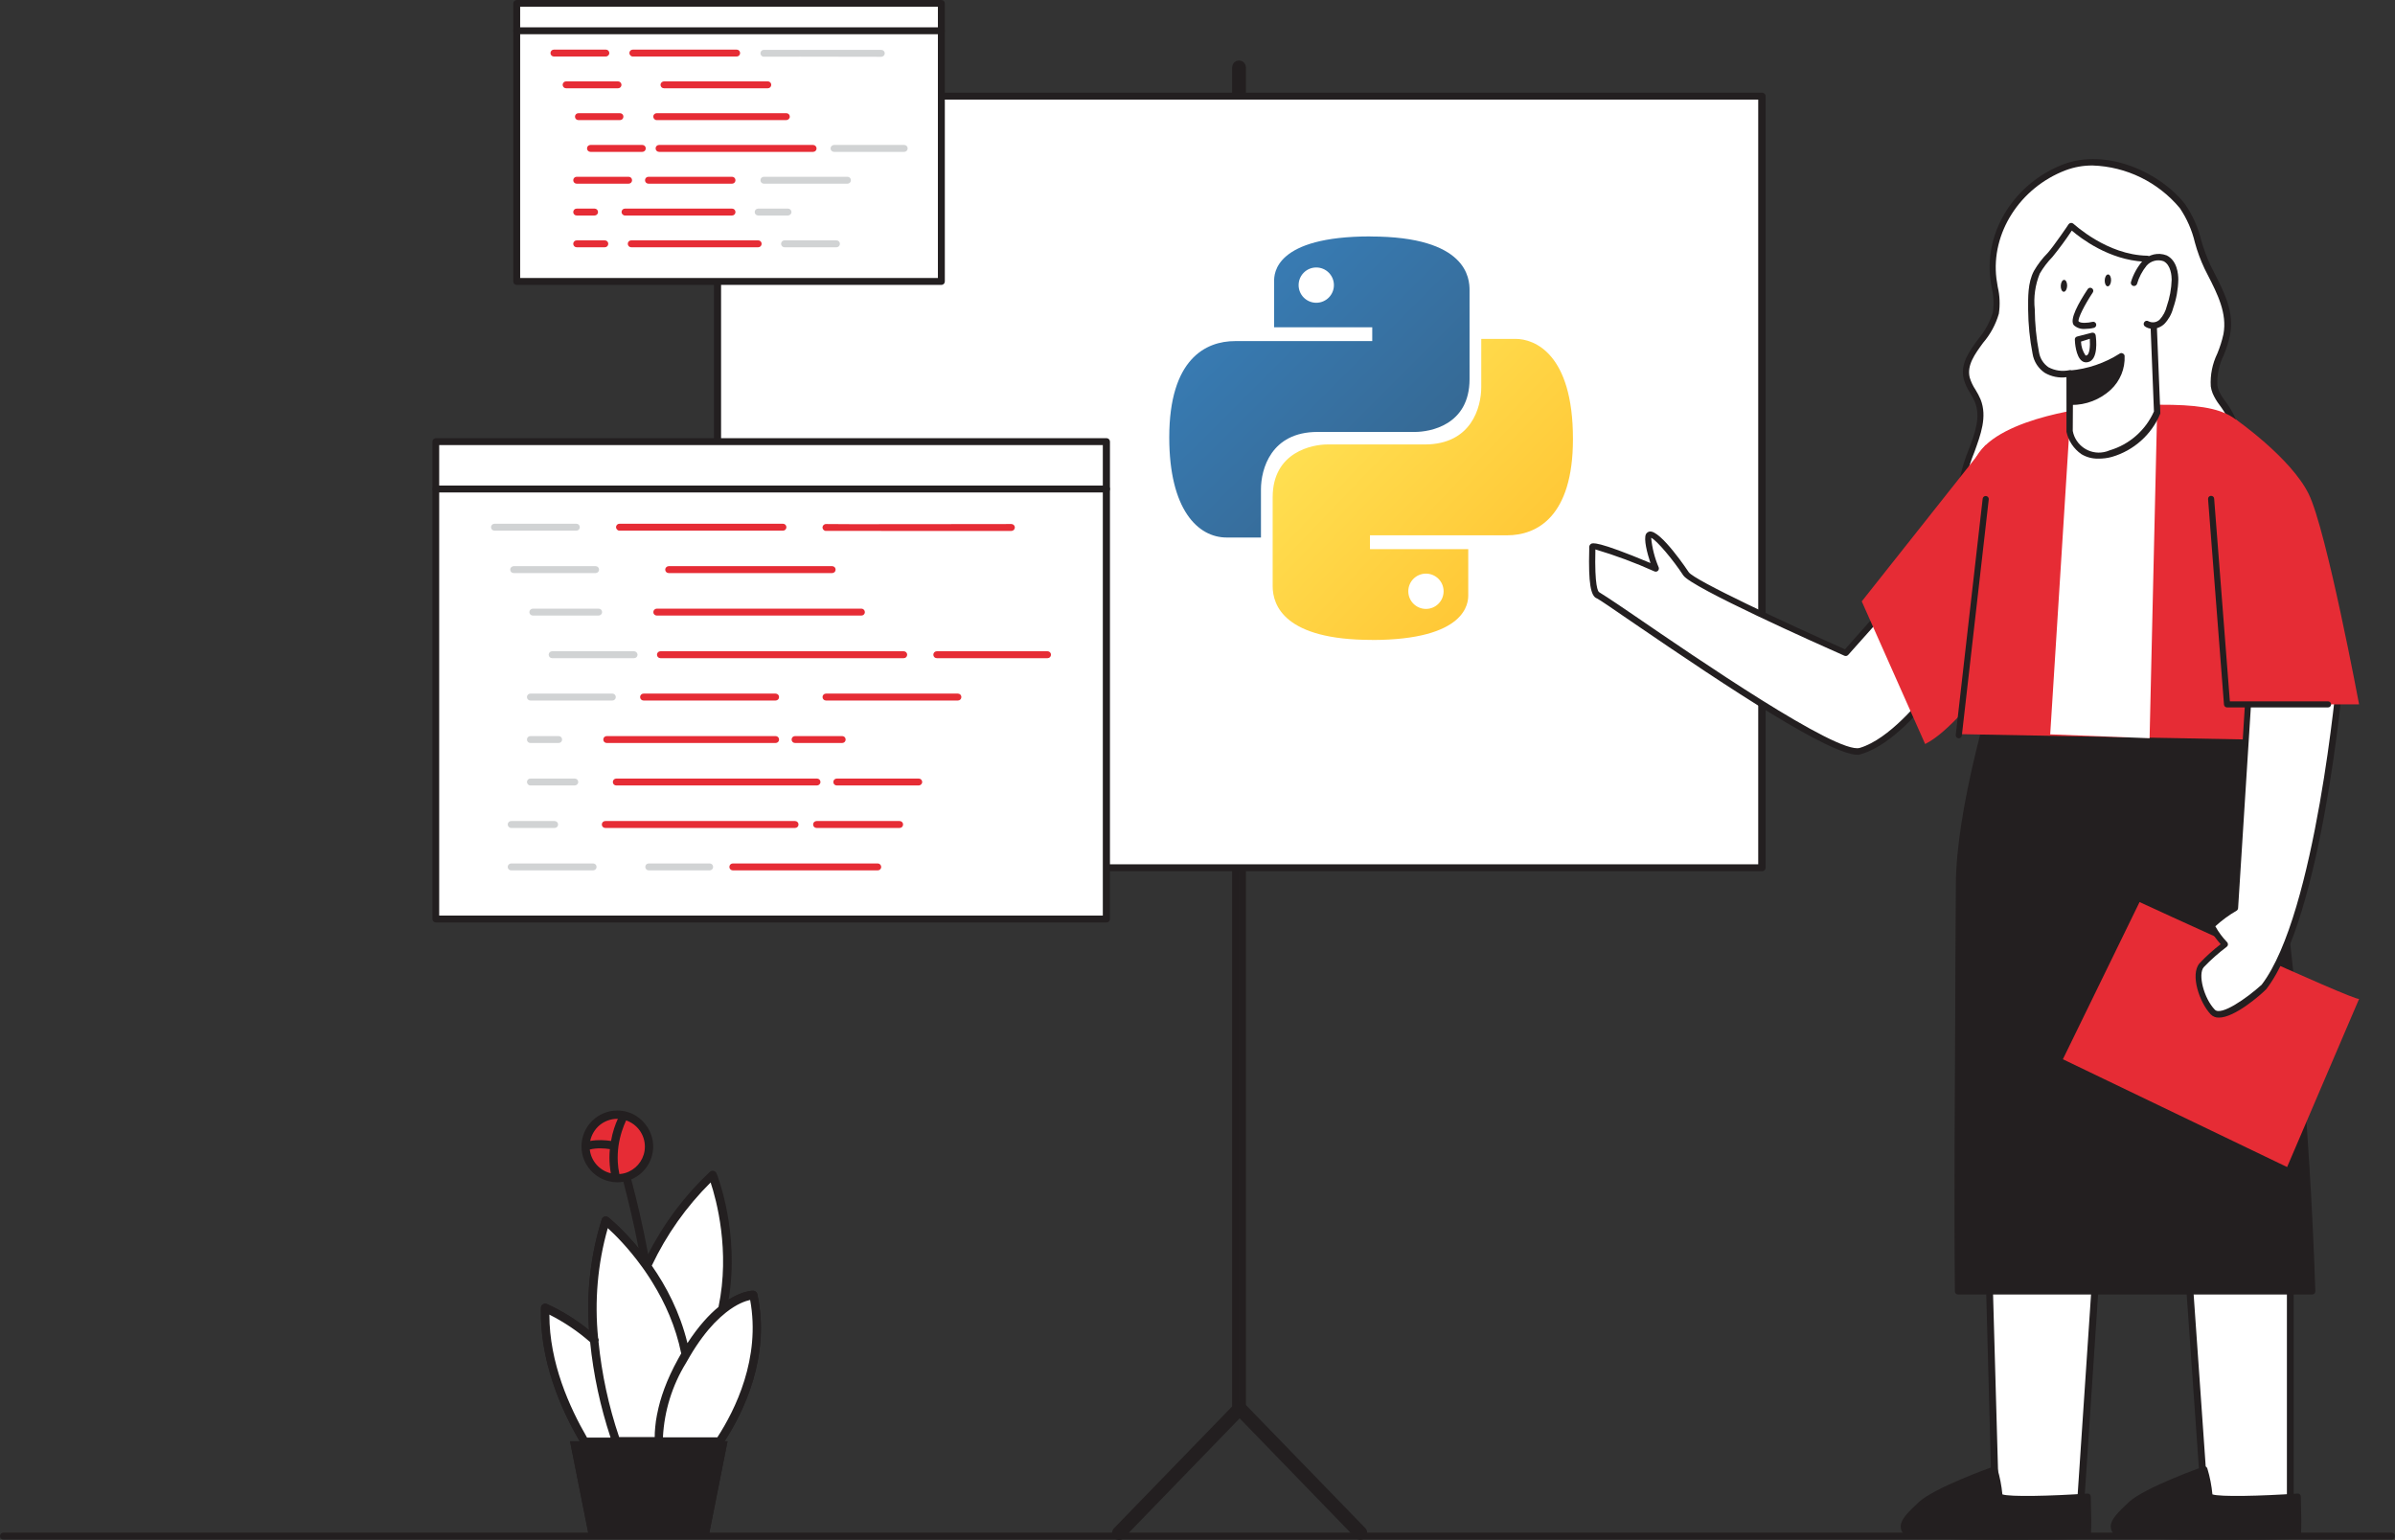
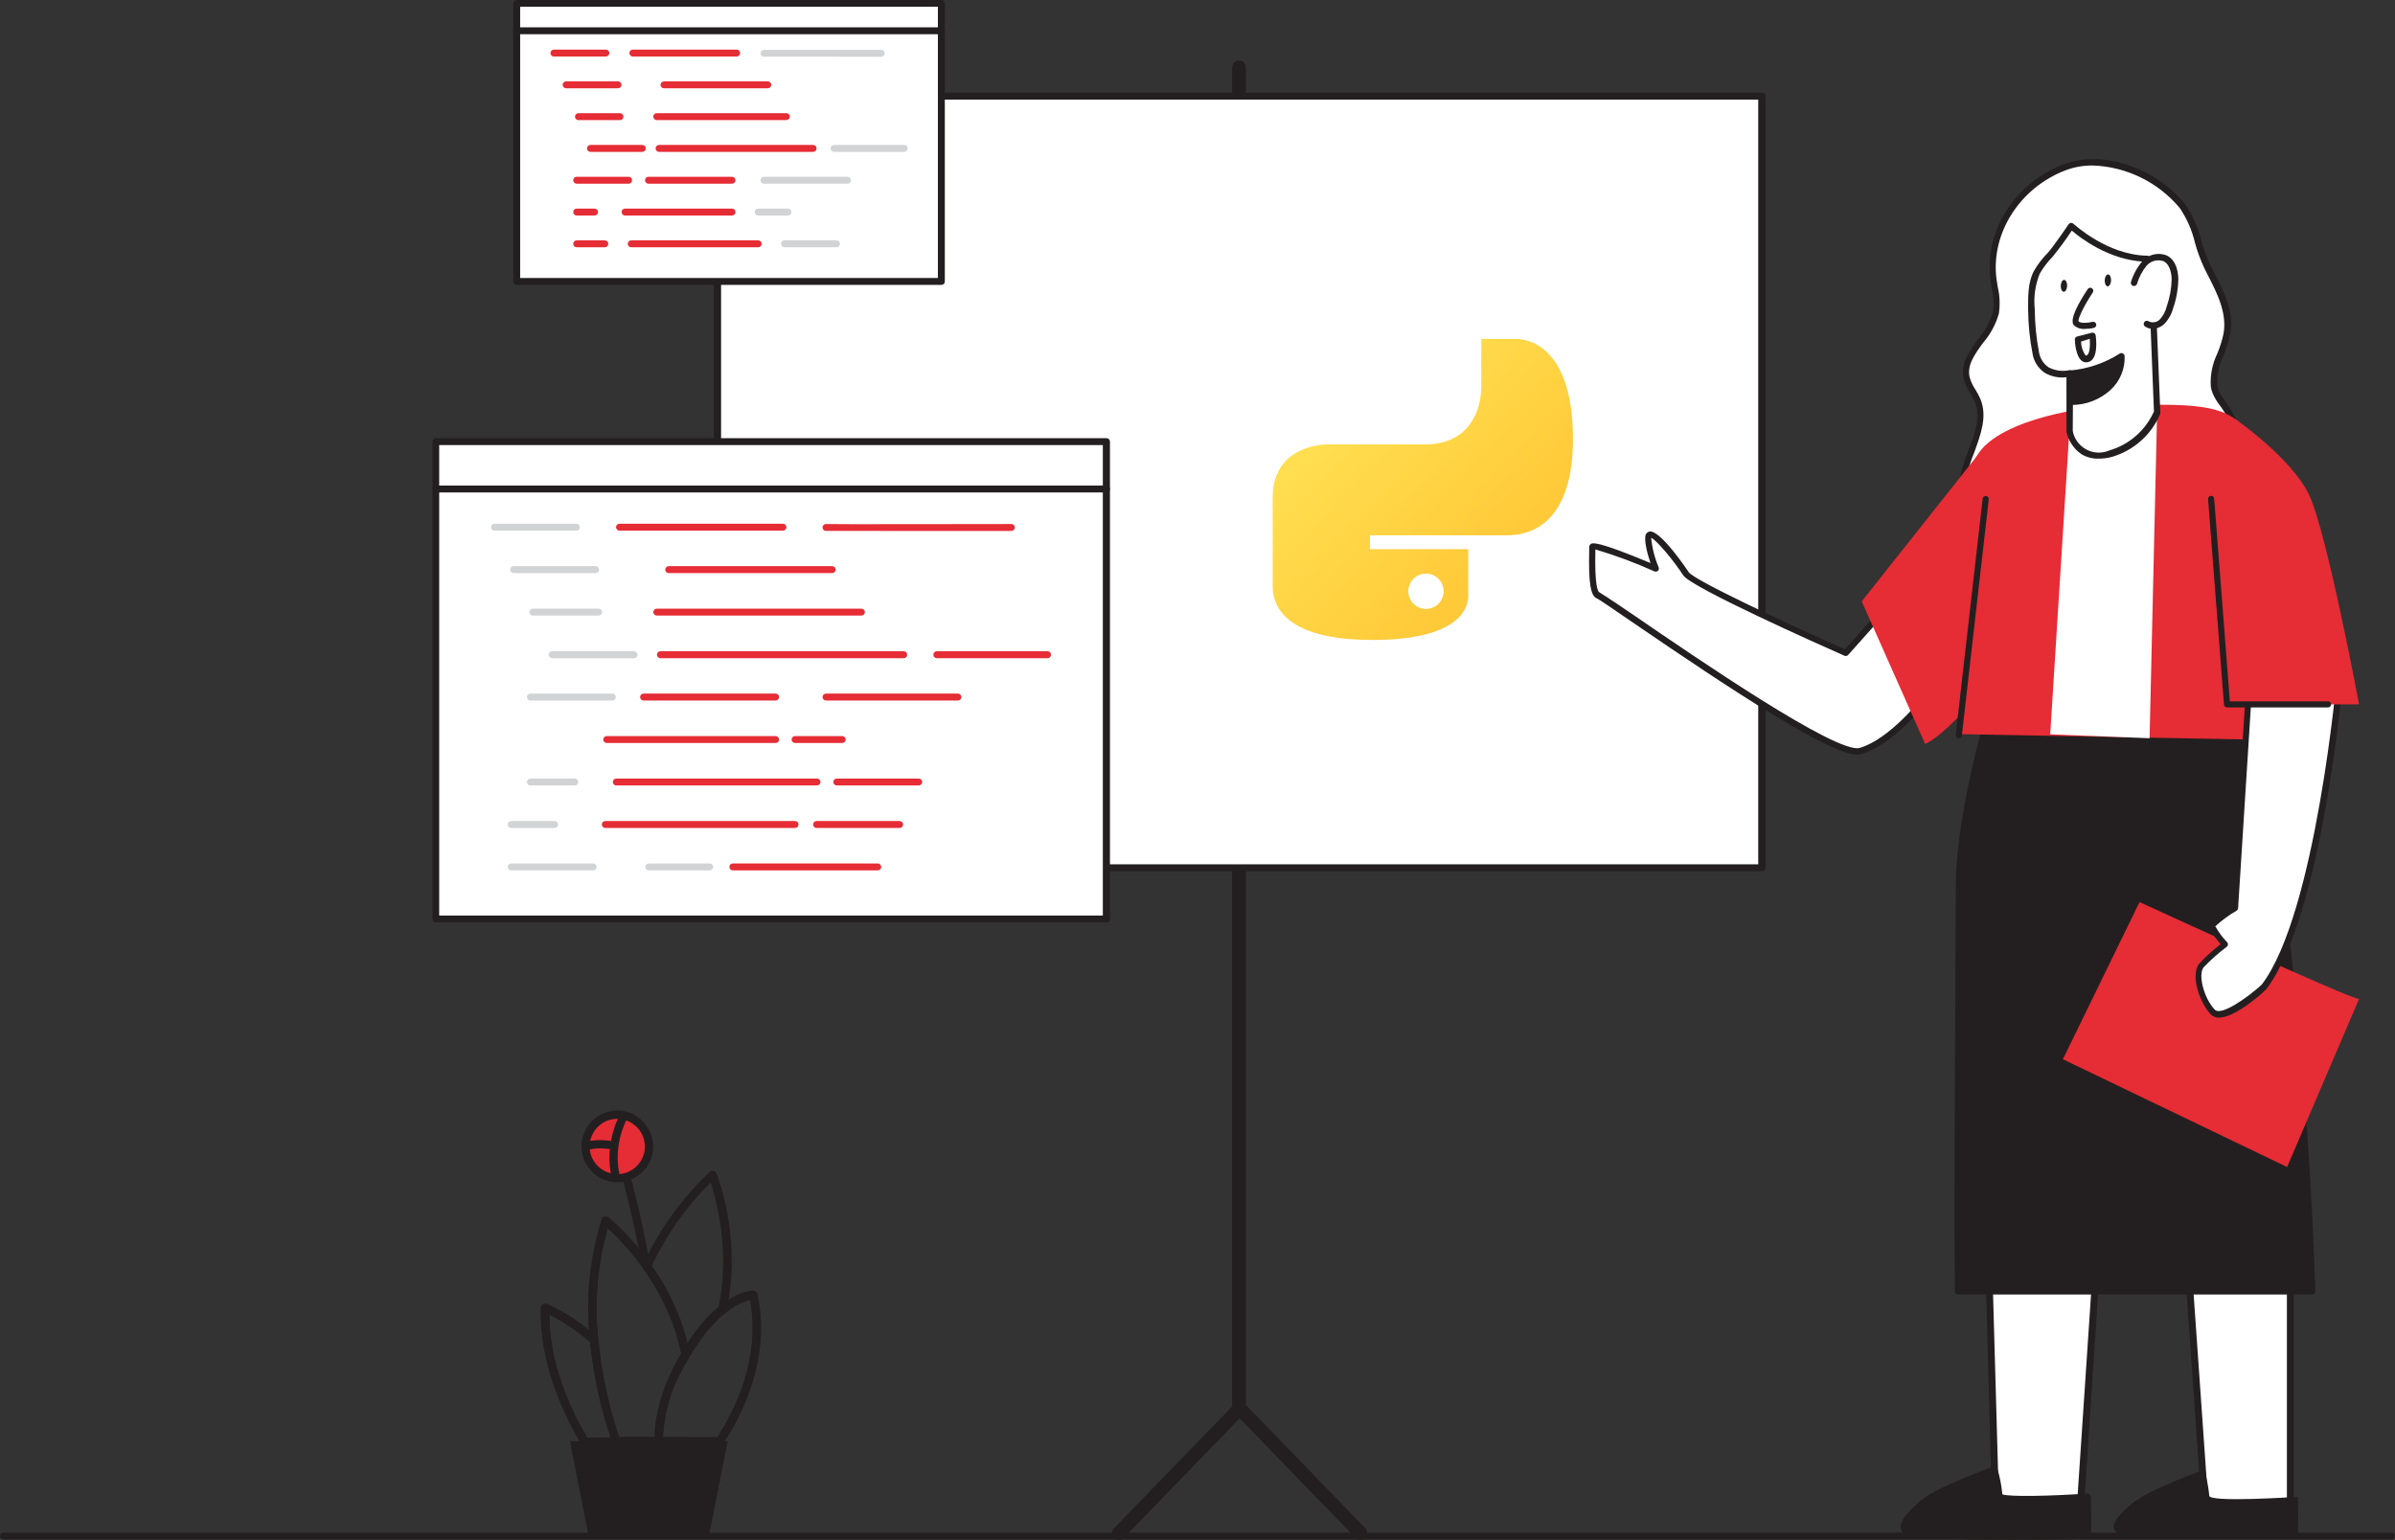
<svg xmlns="http://www.w3.org/2000/svg" id="Calque_1" data-name="Calque 1" viewBox="0 0 346.06 222.58">
  <rect x="0" y="0" width="346.06" height="222.58" fill="#333333" stroke="none" />
  <defs>
    <style>
      .cls-1 {
        fill: url(#Dégradé_sans_nom_4);
      }

      .cls-2 {
        fill: url(#Dégradé_sans_nom_3);
      }

      .cls-3 {
        fill: #d1d3d4;
      }

      .cls-4 {
        fill: #231f20;
      }

      .cls-5 {
        fill: #fff;
      }

      .cls-6 {
        fill: none;
        stroke: #231f20;
        stroke-linecap: round;
        stroke-linejoin: round;
      }

      .cls-7 {
        fill: #e62c35;
      }
    </style>
    <linearGradient id="Dégradé_sans_nom_4" data-name="Dégradé sans nom 4" x1="227.71" y1="132.95" x2="256.71" y2="162.04" gradientTransform="translate(-53.3 -93.57)" gradientUnits="userSpaceOnUse">
      <stop offset="0" stop-color="#387eb8" />
      <stop offset="1" stop-color="#366994" />
    </linearGradient>
    <linearGradient id="Dégradé_sans_nom_3" data-name="Dégradé sans nom 3" x1="245.33" y1="151.53" x2="276.42" y2="181.31" gradientTransform="translate(-53.3 -93.57)" gradientUnits="userSpaceOnUse">
      <stop offset="0" stop-color="#ffe052" />
      <stop offset="1" stop-color="#ffc331" />
    </linearGradient>
  </defs>
  <g>
    <g>
      <path class="cls-3" d="M179.03,204.02c-.27,0-.49-.23-.5-.5V9.74c0-.28.22-.5.5-.5s.5.22.5.5v193.78c0,.28-.22.5-.5.5Z" />
      <path class="cls-3" d="M161.67,222.08c-.13,0-.26-.05-.35-.15-.19-.19-.2-.5,0-.69,0,0,0,0,0,0l17.45-18c.2-.19.52-.19.72,0l17.45,18c.18.21.15.53-.07.7-.19.16-.47.15-.65-.01l-17.1-17.65-17.09,17.65c-.09.1-.22.16-.36.16Z" />
      <path class="cls-6" d="M179.03,204.02c-.27,0-.49-.23-.5-.5V9.74c0-.28.22-.5.5-.5s.5.22.5.5v193.78c0,.28-.22.5-.5.5Z" />
      <path class="cls-6" d="M161.67,222.08c-.13,0-.26-.05-.35-.15-.19-.19-.2-.5,0-.69,0,0,0,0,0,0l17.45-18c.2-.19.52-.19.72,0l17.45,18c.18.21.15.53-.07.7-.19.16-.47.15-.65-.01l-17.1-17.65-17.09,17.65c-.09.1-.22.16-.36.16Z" />
      <rect class="cls-5" x="103.67" y="13.89" width="150.9" height="111.53" />
      <path class="cls-4" d="M254.57,125.92H103.67c-.28,0-.51-.23-.51-.51V13.92c0-.28.22-.51.5-.52,0,0,0,0,.01,0h150.9c.28-.02.53.19.55.47,0,.02,0,.03,0,.05v111.5c0,.28-.24.51-.52.5-.01,0-.02,0-.03,0ZM104.19,124.92h149.86V14.4H104.19v110.52Z" />
    </g>
    <path class="cls-3" d="M153.96,88.04h-35.84c-.28,0-.5-.22-.5-.5s.22-.5.5-.5h35.85c.28,0,.5.22.5.5,0,.28-.22.5-.5.5,0,0,0,0-.01,0Z" />
    <path class="cls-3" d="M153.96,96.29h-35.84c-.28,0-.5-.22-.5-.5s.22-.5.5-.5h35.85c.28,0,.5.22.5.5,0,.28-.22.5-.5.5,0,0,0,0-.01,0Z" />
    <path class="cls-3" d="M153.96,104.53h-35.84c-.28,0-.5-.22-.5-.5s.22-.5.5-.5h35.85c.28,0,.5.22.5.5s-.22.5-.5.5h-.01Z" />
    <path class="cls-3" d="M145.31,112.78h-27.19c-.28,0-.5-.22-.5-.5s.22-.5.5-.5h27.2c.28,0,.5.22.5.5,0,.28-.22.5-.5.5,0,0,0,0-.01,0Z" />
  </g>
  <path class="cls-4" d="M345.56,222.52H.5c-.28,0-.5-.22-.5-.5s.22-.5.5-.5h345.06c.28,0,.5.22.5.5s-.22.5-.5.5Z" />
  <g>
    <rect class="cls-5" x="62.96" y="63.86" width="96.9" height="68.97" />
    <path class="cls-4" d="M159.85,133.33H62.99c-.28,0-.5-.22-.5-.5V63.83c0-.28.22-.5.5-.5h96.89c.28,0,.5.22.5.5v69c0,.28-.22.5-.5.5-.01,0-.02,0-.03,0ZM63.46,132.33h95.89v-68H63.46v68Z" />
    <path class="cls-4" d="M159.85,71.18H62.99c-.28,0-.5-.22-.5-.5s.22-.5.5-.5h96.89c.28,0,.5.22.5.5,0,.28-.22.5-.5.5-.01,0-.02,0-.03,0Z" />
    <path class="cls-3" d="M83.28,76.7h-11.83c-.28,0-.5-.22-.5-.5s.22-.5.5-.5h11.83c.28,0,.5.22.5.5s-.22.5-.5.5Z" />
    <path class="cls-7" d="M113.13,76.7h-23.62c-.27,0-.49-.23-.5-.5,0-.28.22-.5.5-.5h23.62c.28,0,.5.22.5.5s-.22.5-.5.5Z" />
    <path class="cls-7" d="M120.24,82.83h-23.62c-.28,0-.5-.22-.5-.5,0-.27.23-.49.5-.5h23.62c.28,0,.5.22.5.5s-.22.5-.5.5Z" />
    <path class="cls-3" d="M86.06,82.83h-11.84c-.28,0-.5-.22-.5-.5,0-.27.23-.49.5-.5h11.84c.28,0,.5.22.5.5s-.22.5-.5.5Z" />
    <path class="cls-3" d="M86.51,88.97h-9.52c-.28,0-.5-.22-.5-.5,0-.27.23-.49.5-.5h9.51c.28,0,.5.22.5.5,0,.27-.22.49-.49.5Z" />
    <path class="cls-7" d="M124.47,88.97h-29.57c-.28,0-.5-.22-.5-.5,0-.27.23-.49.5-.5h29.57c.27,0,.49.23.5.5,0,.28-.22.5-.5.5Z" />
    <path class="cls-3" d="M91.62,95.13h-11.84c-.28,0-.5-.22-.5-.5s.22-.5.5-.5h11.84c.27,0,.49.23.5.5,0,.28-.22.5-.5.5Z" />
    <path class="cls-7" d="M130.58,95.13h-35.15c-.28,0-.5-.22-.5-.5s.22-.5.5-.5h35.15c.28,0,.5.22.5.5s-.22.5-.5.5h0Z" />
    <path class="cls-3" d="M88.48,101.25h-11.84c-.28,0-.5-.22-.5-.5s.22-.5.5-.5h11.84c.28,0,.5.22.5.5s-.22.5-.5.5Z" />
    <path class="cls-7" d="M112.07,101.25h-19.08c-.28,0-.5-.22-.5-.5s.22-.5.5-.5h19.08c.28,0,.5.22.5.5s-.22.5-.5.5Z" />
    <path class="cls-7" d="M138.41,101.25h-19.06c-.28,0-.5-.22-.5-.5s.22-.5.5-.5h19.06c.28,0,.5.22.5.5s-.22.5-.5.5Z" />
-     <path class="cls-3" d="M80.72,107.39h-4.08c-.28,0-.5-.22-.5-.5s.22-.5.5-.5h4.08c.28,0,.5.22.5.5s-.22.5-.5.5Z" />
    <path class="cls-7" d="M112.07,107.39h-24.4c-.28,0-.5-.22-.5-.5s.22-.5.5-.5h24.4c.28,0,.5.22.5.5s-.22.5-.5.5Z" />
    <path class="cls-7" d="M121.69,107.39h-6.81c-.28,0-.5-.22-.5-.5s.22-.5.5-.5h6.81c.28,0,.5.22.5.5s-.22.5-.5.5Z" />
    <path class="cls-3" d="M83.05,113.53h-6.41c-.27,0-.49-.23-.5-.5,0-.28.22-.5.5-.5h6.41c.28,0,.5.22.5.5,0,.27-.23.49-.5.5Z" />
    <path class="cls-7" d="M118.05,113.53h-29c-.28,0-.5-.22-.5-.5s.22-.5.5-.5h29c.28,0,.5.22.5.5,0,.27-.23.49-.5.5Z" />
    <path class="cls-7" d="M132.75,113.53h-11.84c-.28,0-.5-.22-.5-.5s.22-.5.5-.5h11.84c.28,0,.5.22.5.5,0,.27-.23.49-.5.5Z" />
    <path class="cls-3" d="M80.14,119.67h-6.28c-.27,0-.49-.23-.5-.5,0-.28.22-.5.5-.5h6.28c.28,0,.5.22.5.5s-.22.5-.5.5Z" />
    <path class="cls-7" d="M114.88,119.67h-27.42c-.28,0-.5-.22-.5-.5s.22-.5.5-.5h27.42c.28,0,.5.22.5.5s-.22.5-.5.5Z" />
    <path class="cls-3" d="M85.7,125.8h-11.84c-.28,0-.5-.22-.5-.5,0-.27.23-.49.5-.5h11.84c.28,0,.5.22.5.5s-.22.5-.5.5Z" />
    <path class="cls-7" d="M151.36,95.13h-16c-.28,0-.5-.22-.5-.5s.22-.5.5-.5h16c.28,0,.5.22.5.5s-.22.5-.5.5Z" />
    <path class="cls-7" d="M127.32,76.73h-8.07c-.27-.06-.45-.33-.39-.6.06-.25.3-.42.56-.39.77.05,19.53,0,26.72,0h0c.27,0,.49.22.5.49,0,.28-.22.5-.5.51h-18.82Z" />
    <path class="cls-7" d="M129.99,119.67h-12c-.28,0-.5-.22-.5-.5s.22-.5.5-.5h12c.28,0,.5.22.5.5s-.22.5-.5.5Z" />
    <path class="cls-3" d="M102.54,125.8h-8.8c-.28,0-.5-.22-.5-.5s.22-.5.5-.5h8.8c.28,0,.5.22.5.5s-.22.5-.5.5Z" />
    <path class="cls-7" d="M126.83,125.8h-20.94c-.28,0-.5-.22-.5-.5s.22-.5.5-.5h20.94c.27,0,.49.23.5.5,0,.28-.22.5-.5.5h0Z" />
  </g>
  <g>
    <rect class="cls-5" x="74.66" y=".47" width="61.36" height="40.21" />
    <path class="cls-4" d="M136.02,41.18h-61.36c-.28,0-.5-.22-.5-.5V.5c0-.27.23-.49.5-.5h61.36c.28,0,.5.22.5.5v40.18c0,.28-.22.5-.5.5ZM75.16,40.18h60.36V.97h-60.36v39.21Z" />
    <path class="cls-4" d="M136.02,4.95h-61.36c-.28,0-.5-.22-.5-.5s.22-.5.5-.5h61.36c.28,0,.5.22.5.5s-.22.5-.5.5Z" />
    <path class="cls-7" d="M87.54,8.17h-7.5c-.28,0-.5-.22-.5-.5s.22-.5.5-.5h7.5c.28,0,.5.22.5.5,0,.27-.23.49-.5.5Z" />
    <path class="cls-7" d="M106.44,8.17h-15c-.27,0-.49-.23-.5-.5,0-.28.22-.5.5-.5h15c.28,0,.5.22.5.5s-.22.5-.5.5Z" />
    <path class="cls-7" d="M110.94,12.76h-15c-.28,0-.5-.22-.5-.5,0-.27.23-.49.5-.5h15c.28,0,.5.22.5.5s-.22.5-.5.5Z" />
    <path class="cls-7" d="M89.3,12.76h-7.5c-.28,0-.5-.22-.5-.5s.22-.5.5-.5h7.5c.27,0,.49.23.5.5,0,.28-.22.5-.5.5Z" />
    <path class="cls-7" d="M89.58,17.36h-6c-.28,0-.5-.22-.5-.5s.22-.5.5-.5h6c.28,0,.5.22.5.5s-.22.5-.5.5Z" />
    <path class="cls-7" d="M113.62,17.36h-18.73c-.27,0-.49-.23-.5-.5,0-.28.22-.5.5-.5h18.73c.28,0,.5.22.5.5,0,.27-.23.49-.5.5Z" />
    <path class="cls-7" d="M92.81,21.95h-7.49c-.28,0-.5-.22-.5-.5s.22-.5.5-.5h7.49c.28,0,.5.22.5.5s-.22.5-.5.5Z" />
    <path class="cls-7" d="M117.49,21.95h-22.26c-.28,0-.5-.22-.5-.5s.22-.5.5-.5h22.26c.27,0,.49.23.5.5,0,.28-.22.5-.5.5Z" />
    <path class="cls-7" d="M90.83,26.55h-7.5c-.28,0-.5-.22-.5-.5s.22-.5.5-.5h7.5c.28,0,.5.22.5.5s-.22.5-.5.5Z" />
    <path class="cls-7" d="M105.77,26.55h-12.07c-.28,0-.5-.22-.5-.5s.22-.5.5-.5h12.07c.28,0,.5.22.5.5s-.22.5-.5.5Z" />
    <path class="cls-3" d="M122.45,26.55h-12.07c-.28,0-.5-.22-.5-.5s.22-.5.5-.5h12.07c.28,0,.5.22.5.5s-.22.5-.5.5Z" />
    <path class="cls-7" d="M85.91,31.15h-2.58c-.28,0-.5-.22-.5-.5s.22-.5.5-.5h2.58c.28,0,.5.22.5.5s-.22.5-.5.5h0Z" />
    <path class="cls-7" d="M105.77,31.15h-15.46c-.27,0-.49-.23-.5-.5,0-.28.22-.5.5-.5h15.46c.28,0,.5.22.5.5s-.22.5-.5.5Z" />
    <path class="cls-3" d="M113.86,31.15h-4.31c-.28,0-.5-.22-.5-.5s.22-.5.5-.5h4.31c.28,0,.5.22.5.5,0,.27-.23.49-.5.5Z" />
    <path class="cls-7" d="M87.39,35.74h-4.06c-.28,0-.5-.22-.5-.5s.22-.5.5-.5h4.06c.28,0,.5.22.5.5s-.22.5-.5.5Z" />
    <path class="cls-7" d="M109.55,35.74h-18.34c-.28,0-.5-.22-.5-.5s.22-.5.5-.5h18.34c.28,0,.5.22.5.5s-.22.5-.5.5Z" />
    <path class="cls-3" d="M120.86,35.74h-7.5c-.28,0-.5-.22-.5-.5s.22-.5.5-.5h7.5c.28,0,.5.22.5.5s-.22.5-.5.5Z" />
    <path class="cls-3" d="M130.65,21.95h-10.14c-.28,0-.5-.22-.5-.5,0-.27.23-.49.5-.5h10.14c.28,0,.5.22.5.5s-.22.5-.5.5Z" />
    <path class="cls-3" d="M115.52,8.19h-5.26c-.26-.07-.43-.33-.37-.6.06-.25.3-.42.55-.38h16.9c.27,0,.49.21.5.48,0,0,0,0,0,.01,0,.28-.22.5-.5.51l-11.82-.02Z" />
  </g>
  <g>
    <polygon class="cls-5" points="315.9 179.15 318.73 219.41 330.94 217.6 330.92 177.27 315.9 179.15" />
    <path class="cls-4" d="M318.27,219.98l-2.9-41.27,16.05-2v41.33l-13.15,1.94ZM316.44,179.58l2.75,39.26,11.25-1.67v-39.33l-14,1.74Z" />
    <path class="cls-4" d="M332,222.02c.1-1.89.1-3.79,0-5.68,0,0-13.26.91-12.78-.22-.13-1.26-.37-2.5-.71-3.72,0,0-8.3,3-10.56,5s-3.09,3.16-2.15,4.09,26.2.53,26.2.53Z" />
-     <path class="cls-4" d="M320.79,222.55c-7.28,0-14.68-.15-15.3-.76-.32-.3-.5-.73-.5-1.17,0-1,1-2,2.68-3.57,2.29-2.06,10.36-4.95,10.71-5.07.11-.05.24-.05.35,0,.11.06.19.16.22.28.37,1.22.61,2.47.73,3.73,1.09.38,7,.24,12.3-.12.12-.01.24.03.33.11.09.08.14.19.14.31.17,5.69,0,5.84-.13,6-.09.08-.2.13-.32.14h0c-2.8.07-6.98.12-11.21.12ZM318.21,212.98c-1.76.65-8.09,3.05-9.95,4.73-1.23,1.11-2.37,2.23-2.39,2.93,0,.2.09.39.25.52,1.07.57,16.05.56,25.5.42v-4.77c-5.55.37-12.06.6-12.7-.29-.15-.16-.2-.39-.13-.6-.13-.99-.32-1.97-.57-2.94h0Z" />
    <polygon class="cls-5" points="287.34 183.03 288.37 219.41 300.58 217.6 303.14 179.15 287.34 183.03" />
    <path class="cls-4" d="M287.88,219.99l-1-37.35,16.85-4.14-2.63,39.54-13.22,1.95ZM287.88,183.42l1,35.41,11.25-1.66,2.5-37.37-14.75,3.62Z" />
    <path class="cls-5" d="M272.97,87.39l-6.25,7s-22-9.72-23.08-11.45-4.27-5.86-5.21-5.67.84,4.93.84,4.93c0,0-9.17-3.9-9.17-3.15s-.31,6.62.82,7,33.44,23.84,37.94,22.52,9.17-7.32,9.17-7.32" />
    <path class="cls-4" d="M268.48,109.1c-4.06,0-18.1-9.23-32.79-19.29-2.48-1.71-4.63-3.18-4.93-3.31-.93-.31-1.25-2.26-1.13-7v-.44c.01-.18.1-.34.24-.44.22-.15.78-.52,8.61,2.76-.48-1.43-1-3.46-.65-4.18.11-.19.29-.32.5-.37,1.58-.31,5.64,5.81,5.68,5.87.76,1.16,14.12,7.39,22.58,11.15l6-6.78c.19-.17.48-.16.65.03.15.16.16.4.04.57l-6.24,7c-.14.14-.35.19-.53.11-3.69-1.63-22.14-9.87-23.29-11.62-1.44-2.21-3.84-5.08-4.64-5.43.14,1.47.51,2.92,1.09,4.28.06.17.02.36-.11.49-.13.13-.33.16-.5.09-2.77-1.25-5.63-2.31-8.54-3.18v.08c-.13,5.25.38,6,.54,6.1s1.28.77,5.13,3.41c8.76,6,29.25,20.06,32.53,19.1,4.31-1.26,8.89-7.1,8.93-7.16.18-.18.47-.18.65,0,.15.15.17.38.07.56-.19.25-4.8,6.14-9.4,7.48-.16.06-.32.1-.49.12Z" />
    <path class="cls-4" d="M282.91,186.65c-.2-18.64.14-47.67.14-58.75s5.26-27.93,5.26-27.93l36.75-1.2s7.36,37,9.05,87.88h-51.2Z" />
    <path class="cls-4" d="M334.11,187.1h-51.2c-.24,0-.44-.2-.44-.44h0c-.14-12.65,0-29.71.06-43.43,0-6.34.08-11.76.08-15.33,0-11,5.22-27.89,5.28-28.06.05-.18.21-.3.4-.31l36.76-1.2c.21,0,.4.15.45.36.07.37,7.38,37.63,9.05,87.95,0,.12-.04.24-.12.32-.08.09-.2.14-.32.14ZM283.34,186.21h50.32c-1.61-47.34-8.2-83-9-87l-36.06,1.17c-.7,2.31-5.15,17.43-5.15,27.5,0,3.57,0,9-.08,15.34-.05,13.57-.16,30.4-.03,42.99h0Z" />
    <path class="cls-5" d="M319.93,55.74c-.37-2.39,1.37-4.88,1.83-7.39.66-3.54-1.25-6.73-2.77-9.76s-1.69-6.3-3.63-8.79c-3.67-4.7-11.28-7.82-17.05-5.62-6.5,2.48-11.17,9.06-10.27,16.13.21,1.65.7,3.31.35,4.93-.72,3.45-5,6-4.21,9.41.28,1.18,1.14,2.13,1.59,3.25,1.44,3.53-1.34,7.24-2.07,11-.64,3.29.35,6.65,1.41,9.83.91,2.76,2.08,5.74,4.62,7.14,1.64.76,3.44,1.1,5.25,1,8,.13,16.44-1.43,22.46-6.69s8.6-15,4-21.52c-.5-.62-.94-1.29-1.29-2-.11-.3-.19-.61-.22-.92Z" />
    <path class="cls-4" d="M295.85,87.35h-.88c-1.88.09-3.76-.29-5.47-1.09-2.68-1.49-3.9-4.6-4.82-7.39-1.08-3.25-2.08-6.7-1.42-10.07.29-1.29.69-2.55,1.19-3.78.92-2.44,1.79-4.75.9-6.93-.19-.44-.42-.86-.67-1.27-.42-.63-.74-1.33-.94-2.06-.52-2.18.81-4,2.1-5.75.96-1.13,1.68-2.44,2.11-3.85.17-1.18.12-2.38-.16-3.54-.07-.41-.14-.83-.19-1.25-.89-7,3.55-13.94,10.55-16.62,6.23-2.37,14,1.15,17.58,5.77,1.09,1.59,1.89,3.37,2.34,5.24.35,1.24.8,2.45,1.34,3.62l.48.94c1.45,2.85,3,5.79,2.33,9.11-.22,1.01-.52,1.99-.92,2.94-.66,1.33-.98,2.81-.91,4.3h0c.04.28.11.54.22.8.24.53.54,1.03.91,1.49l.32.45c3.88,5.54,3.41,15.57-4.09,22.12-5.12,4.47-12.68,6.82-21.9,6.82ZM302.37,23.92c-1.33-.01-2.65.22-3.9.69-6.62,2.52-10.81,9.1-10,15.65.05.4.12.81.19,1.21.3,1.27.35,2.58.16,3.87-.45,1.55-1.22,2.98-2.27,4.2-1.21,1.66-2.36,3.23-1.95,5,.19.64.48,1.25.85,1.8.28.44.52.91.73,1.39,1,2.52,0,5.11-.89,7.6-.49,1.18-.88,2.4-1.16,3.64-.61,3.15.31,6.34,1.39,9.6.88,2.63,2,5.55,4.41,6.89,1.56.73,3.28,1.07,5,1,9.38.16,17.05-2.12,22.15-6.58,7.12-6.21,7.59-15.69,3.94-20.91-.1-.14-.2-.29-.31-.43-.4-.52-.74-1.09-1-1.69-.13-.32-.22-.66-.27-1-.1-1.64.23-3.28.95-4.76.37-.9.67-1.84.88-2.79.56-3-.86-5.81-2.25-8.52l-.48-.95c-.57-1.21-1.04-2.47-1.39-3.76-.42-1.79-1.16-3.48-2.19-5-3.13-3.75-7.71-5.99-12.59-6.15Z" />
    <path class="cls-7" d="M286.92,64.31l-17.91,22.61s1.8,4.07,9.16,20.62c6.49-3.24,17.31-20.79,17.31-20.79l-8.56-22.44Z" />
    <path class="cls-7" d="M303.27,58.78s-14.28,1.32-17.64,7.14-2.47,40.19-2.47,40.19l43.46.81s4.32-34.67-1.58-43.67c-2.25-5.1-8.2-5.09-21.77-4.47Z" />
    <polygon class="cls-5" points="311.69 59.42 310.6 106.7 296.24 106.14 299.04 61.71 311.69 59.42" />
    <path class="cls-5" d="M299.09,53.99l-.05,8.34s.84,4.66,5.92,3.24c3.03-.88,5.51-3.09,6.73-6l-.58-14.43c-.66-2.52-.94-5.13-.83-7.74-6.16-.1-11-4.75-11-4.75,0,0-2.12,3.19-3,4.19-.73.76-1.37,1.6-1.9,2.51-.71,1.7-.97,3.55-.78,5.38.02,2.11.23,4.21.63,6.28.76,3.91,4.86,2.98,4.86,2.98Z" />
    <path class="cls-4" d="M303.15,66.29c-.85.01-1.68-.21-2.41-.65-1.1-.77-1.87-1.92-2.15-3.23v-7.89c-1.08.14-2.18-.08-3.13-.63-.95-.64-1.59-1.64-1.77-2.77-.41-2.1-.62-4.22-.64-6.36,0-1.72-.08-3.88.84-5.6.55-.95,1.22-1.83,2-2.61.88-1,3-4.1,3-4.13.15-.21.44-.26.65-.12.02.01.03.02.05.04.05,0,4.8,4.53,10.7,4.62.12.01.23.06.32.14.08.09.13.21.13.33-.12,2.35.11,4.71.68,7,.08.24.13.49.15.74,0,.1.58,14.43.58,14.43,0,.06,0,.12,0,.18-1.26,3.04-3.84,5.34-7,6.26-.65.18-1.32.26-2,.25ZM299.5,62.29c.39,2.08,2.4,3.46,4.48,3.06.29-.05.57-.14.85-.26,2.85-.84,5.19-2.9,6.4-5.62q-.57-14.34-.57-14.35c-.03-.18-.07-.36-.12-.54-.56-2.21-.8-4.48-.72-6.76-5.11-.25-9.19-3.41-10.46-4.49-.86,1.31-1.8,2.58-2.79,3.8-.71.73-1.33,1.54-1.84,2.42-.66,1.63-.91,3.41-.72,5.16.02,2.08.22,4.15.61,6.19.14.88.63,1.67,1.37,2.18.92.49,1.98.64,3,.43.24-.06.49.09.55.33,0,.04.01.08.01.11l-.05,8.34h0Z" />
    <path class="cls-4" d="M299.14,58.09c2.06.04,4.05-.72,5.56-2.11,1.25-1.17,1.92-2.82,1.85-4.53-2.24,1.45-4.8,2.32-7.46,2.54l.05,4.1Z" />
    <path class="cls-4" d="M299.29,58.53h-.17c-.23-.02-.42-.21-.42-.44l-.05-4.09c0-.24.19-.44.43-.45,0,0,0,0,0,0,2.57-.22,5.05-1.07,7.23-2.46.13-.08.29-.08.42,0,.14.06.24.19.26.34.09,1.85-.65,3.64-2,4.9-1.55,1.43-3.59,2.22-5.7,2.2ZM299.54,54.41v3.23c1.79-.06,3.5-.77,4.8-2,.95-.91,1.55-2.12,1.72-3.43-1.99,1.19-4.21,1.94-6.52,2.2Z" />
    <path class="cls-5" d="M302.04,42.02s-2.68,4-2,4.7,2.42.23,2.42.23" />
    <path class="cls-4" d="M301.25,47.54c-.58.05-1.14-.14-1.58-.52-.72-.79.7-3.29,2-5.25.14-.2.42-.24.62-.09.18.14.23.39.11.58-1.22,1.84-2.19,3.79-2.06,4.19.29.31,1.35.23,2,.07.24-.06.48.08.54.32.06.23-.08.48-.31.54,0,0,0,0,0,0-.43.11-.87.16-1.31.16Z" />
    <ellipse class="cls-4" cx="298.22" cy="41.31" rx=".86" ry=".46" transform="translate(245.24 337.68) rotate(-87.75)" />
    <ellipse class="cls-4" cx="304.57" cy="40.52" rx=".86" ry=".46" transform="translate(252.13 343.27) rotate(-87.75)" />
    <path class="cls-5" d="M300.22,49.07l2.13-.55s.44,3.12-.76,3.39-1.37-2.84-1.37-2.84Z" />
    <path class="cls-4" d="M301.44,52.37c-.23,0-.46-.07-.64-.22-.85-.65-1-2.66-1-3.06-.02-.21.12-.4.33-.45l2.13-.55c.12-.03.25,0,.36.06.1.07.17.19.19.31.08.59.42,3.54-1.11,3.88-.08.02-.17.03-.26.03ZM300.69,49.37c.02.72.25,1.41.65,2,.05.02.1.02.15,0,.44-.1.55-1.35.47-2.4l-1.27.4Z" />
    <path class="cls-4" d="M283.03,106.71h-.05c-.24-.03-.42-.24-.39-.48,0,0,0,0,0,0l3.89-34.15c.03-.24.25-.42.49-.39.24.03.42.25.39.49l-3.89,34.15c-.03.22-.22.39-.44.39Z" />
    <path class="cls-5" d="M308.33,40.92c.32-1.04.85-2,1.56-2.82.74-.83,1.91-1.11,2.95-.72,1.01.69,1.56,1.87,1.43,3.09-.03,1.36-.28,2.71-.73,4-.19.78-.59,1.5-1.14,2.08-.58.58-1.48.71-2.2.31" />
    <path class="cls-4" d="M311.02,47.52c-.39,0-.76-.11-1.08-.33-.2-.13-.26-.41-.12-.61,0,0,0-.01.01-.02.14-.21.42-.26.62-.12,0,0,0,0,0,0,.54.27,1.2.17,1.63-.27.49-.54.83-1.19,1-1.89.43-1.24.67-2.54.71-3.85,0-.49-.09-2.14-1.18-2.68-.86-.3-1.82-.05-2.43.63-.64.79-1.12,1.69-1.4,2.67-.09.23-.36.35-.59.26-.24-.09-.36-.35-.27-.59.34-1.1.91-2.12,1.66-3,.88-.96,2.26-1.28,3.48-.81,1.53.75,1.69,2.7,1.69,3.5-.03,1.41-.28,2.81-.75,4.14-.22.85-.66,1.63-1.27,2.27-.47.44-1.08.69-1.72.7Z" />
    <path class="cls-7" d="M340.87,144.38c-.94.2-31.72-14-31.72-14l-11.08,22.72,32.4,15.58,10.4-24.3Z" />
    <path class="cls-5" d="M338.25,97.39s-3,34.8-11.08,45.32c0,0-5.8,5.28-7.41,3.59s-2.73-5.45-1.6-6.76c1.04-1.09,2.16-2.1,3.37-3,0,0-2-2.26-1.77-2.82s3.25-2.44,3.25-2.44l2-32.51" />
    <path class="cls-4" d="M320.62,147.08c-.45.02-.88-.15-1.19-.47-1.61-1.69-3-5.75-1.62-7.37.94-1.01,1.97-1.93,3.06-2.77-1.26-1.44-1.77-2.43-1.52-3s2.21-1.86,3.22-2.5l2-32.27c0-.24.21-.44.45-.43h0c.25.02.44.23.43.48l-2.06,32.51c-.01.15-.09.28-.21.36-1.11.64-2.14,1.4-3.08,2.26.46.84,1.04,1.61,1.7,2.3.09.09.13.22.12.35-.01.13-.08.24-.18.32-1.18.89-2.29,1.87-3.31,2.94-.88,1,0,4.48,1.59,6.14.89.94,4.56-1.6,6.77-3.6,7.84-10.25,10.9-44.68,10.93-45,.04-.25.25-.42.5-.41.25.02.44.24.42.49-.13,1.43-3.12,35.05-11.18,45.56-.83.84-4.55,4.11-6.84,4.11Z" />
    <path class="cls-7" d="M323.01,60.59s8,5.56,10.58,10.81,7.28,30.41,7.28,30.41h-19.08l1.22-41.22Z" />
    <path class="cls-4" d="M336.36,102.25h-14.57c-.23,0-.42-.18-.44-.41l-2.3-29.7c-.02-.24.15-.45.39-.47,0,0,.01,0,.02,0,.24-.02.45.15.47.39,0,0,0,0,0,.01l2.27,29.3h14.18c.24,0,.44.19.45.43,0,0,0,0,0,.01,0,.25-.21.45-.46.44,0,0,0,0-.01,0Z" />
    <path class="cls-4" d="M301.64,222.02c.1-1.89.1-3.79,0-5.68,0,0-13.26.91-12.79-.22-.13-1.26-.36-2.5-.7-3.72,0,0-8.31,3-10.56,5s-3.1,3.16-2.16,4.09,26.21.53,26.21.53Z" />
    <path class="cls-4" d="M290.44,222.55c-7.29,0-14.69-.15-15.3-.76-.33-.3-.51-.73-.5-1.17,0-1,1-2,2.68-3.57,2.29-2.06,10.36-4.95,10.7-5.07.11-.05.25-.05.36,0,.11.06.19.16.22.28.37,1.22.61,2.47.73,3.73,1.09.38,7,.24,12.3-.12.12-.01.24.03.33.11.09.08.14.19.14.31.17,5.69,0,5.85-.14,6-.09.08-.2.13-.32.14h0c-2.8.07-6.98.12-11.2.12ZM287.86,212.98c-1.76.65-8.09,3.05-9.95,4.73-1.23,1.11-2.37,2.23-2.39,2.93,0,.2.08.39.24.52,1.08.57,16.06.57,25.51.42v-4.77c-5.55.37-12.06.6-12.7-.29-.12-.17-.14-.38-.06-.57-.16-1-.38-1.99-.65-2.97Z" />
  </g>
  <g id="essentiel">
-     <path class="cls-5" d="M108.83,187.16s-4.65-.09-9.74,8.52l-.04.06v-.05c-2.26-11.84-11.52-19.26-11.52-19.26-1.73,5.57-2.31,11.43-1.68,17.23-2.12-1.9-4.51-3.46-7.11-4.62-.21,7.56,2.85,14.52,5.69,19.28h9.23,0s1.56-.01,1.56-.01h8.78c2.63-3.99,6.79-12.08,4.84-21.15Z" />
    <path class="cls-4" d="M109.43,187.04c-.06-.28-.31-.48-.59-.49-.2,0-4.6.02-9.51,7.59-2.69-11.06-11.05-17.89-11.42-18.19-.16-.12-.36-.16-.56-.11-.19.06-.34.2-.4.39-1.62,5.18-2.23,10.62-1.83,16.02-1.87-1.52-3.92-2.8-6.11-3.79-.18-.07-.39-.05-.56.06-.17.11-.28.29-.28.5-.21,7.59,2.88,14.65,5.6,19.29h-1.4l2.77,13.93h17.22l2.77-13.93h-.43c2.71-4.19,6.69-12.22,4.73-21.28ZM108.39,187.88c1.56,8.43-2.19,15.94-4.74,19.86h-4.31c-.13-.06-.27-.08-.41-.04h-3.14c.2-3.78,1.34-7.46,3.32-10.69.19-.34.38-.66.56-.97,3.88-6.57,7.47-7.89,8.73-8.16ZM87.81,177.51c2.18,1.96,8.72,8.61,10.62,18.11l-.43.77c-2.73,4.93-3.38,8.79-3.4,11.32h-5.14c-1.52-4.47-2.51-9.1-2.98-13.8.06-.18.04-.37-.06-.52-.54-5.33-.07-10.72,1.39-15.88ZM85.27,193.99c.47,4.69,1.47,9.32,2.96,13.79h-3.41c-2.52-4.36-5.44-10.77-5.44-17.77,2.12,1.07,4.1,2.41,5.89,3.97Z" />
  </g>
  <g id="fondamental">
    <circle class="cls-7" cx="89.2" cy="165.71" r="4.59" />
-     <path class="cls-5" d="M108.82,187.16s-1.84-.03-4.46,2.07c2.26-10.26-1.39-19.4-1.39-19.4-3.98,3.75-7.2,8.24-9.49,13.2-2.99-4.22-5.96-6.6-5.96-6.6-1.73,5.57-2.31,11.43-1.68,17.23-2.12-1.9-4.51-3.46-7.11-4.62-.21,7.56,2.85,14.52,5.68,19.28h9.23,0s1.56-.01,1.56-.01h8.78c2.63-3.99,6.79-12.08,4.84-21.15Z" />
    <path class="cls-4" d="M109.43,187.04c-.07-.27-.31-.47-.59-.49-.12,0-1.52.01-3.56,1.29,1.62-9.63-1.58-17.84-1.74-18.24-.07-.19-.24-.32-.43-.37-.19-.05-.4.01-.54.14-3.65,3.43-6.67,7.45-8.92,11.91-.78-4.25-1.69-8.02-2.44-10.81,1.86-.78,3.17-2.63,3.17-4.77s-1.4-4.12-3.36-4.86c-.37-.14-.76-.24-1.16-.28-.21-.04-.43-.05-.65-.05-2.87,0-5.19,2.32-5.19,5.19,0,2.64,1.99,4.83,4.56,5.14.2.02.41.04.63.04.3,0,.58-.02.86-.08.66,2.52,1.48,5.85,2.2,9.61-2.26-2.75-4.18-4.32-4.36-4.45-.17-.12-.37-.17-.56-.11-.19.06-.34.2-.4.39-1.62,5.19-2.24,10.62-1.84,16.02-1.87-1.52-3.92-2.8-6.11-3.79-.19-.07-.39-.05-.56.06-.18.11-.28.3-.28.5-.21,7.59,2.88,14.66,5.6,19.29h-1.4l2.77,13.93h17.22l2.77-13.93h-.43c2.72-4.19,6.69-12.23,4.73-21.28ZM85.22,166.15c.99-.26,2.13-.18,2.9-.06-.04.39-.06.81-.06,1.23,0,.72.06,1.47.2,2.26-1.61-.38-2.85-1.75-3.04-3.43ZM88.29,164.91h0c-.79-.12-1.93-.2-3.01,0,.19-.91.69-1.72,1.37-2.29.7-.57,1.59-.91,2.55-.91h.07c-.36.81-.76,1.89-.98,3.2ZM89.75,169.66c-.08.02-.17.04-.25.04-.13-.58-.2-1.15-.23-1.69v-.02c-.05-.83,0-1.6.09-2.32.23-1.6.72-2.9,1.11-3.73,1.58.53,2.71,2.04,2.71,3.79,0,1.6-.95,2.98-2.31,3.61-.36.17-.73.28-1.14.33ZM102.68,170.91c.83,2.48,2.84,9.89,1.14,17.99-1.35,1.11-2.89,2.77-4.49,5.23-1.09-4.49-3.1-8.27-5.15-11.2,2.12-4.47,4.99-8.54,8.5-12.02ZM84.82,207.78c-2.52-4.36-5.44-10.77-5.44-17.77,2.12,1.07,4.1,2.4,5.89,3.97.47,4.7,1.47,9.32,2.95,13.8h-3.4ZM94.95,204.37c-.14.7-.23,1.35-.28,1.94-.05.51-.07.97-.07,1.4h-5.14c-1.52-4.48-2.51-9.11-2.98-13.8.06-.18.04-.37-.06-.53-.53-5.33-.07-10.72,1.4-15.87,1.01.91,2.97,2.85,4.95,5.6.01,0,.01.01.01.01.27.36.53.75.79,1.14.26.39.52.79.77,1.21,1.73,2.81,3.3,6.24,4.09,10.15l-.43.77c-1.71,3.08-2.61,5.74-3.03,7.92,0,.02-.01.05-.01.06ZM95.81,207.75l-.02-.04c.2-3.79,1.34-7.46,3.32-10.69.19-.34.38-.66.56-.97,1.24-2.11,2.45-3.66,3.56-4.83.59-.6,1.15-1.11,1.67-1.52,1.59-1.26,2.84-1.67,3.49-1.81,1.56,8.43-2.19,15.94-4.74,19.86h-7.84Z" />
  </g>
-   <path class="cls-1" d="M198.02,34.17c-13.77,0-13.92,5.35-13.92,6.45v6.68h14.18v2h-19.82c-4.22,0-9.51,2.56-9.51,13.92,0,10.43,4.13,14.47,8.3,14.47h4.95v-6.96c0-2.91,1.44-8.3,8.17-8.3h14.07c2.07,0,7.9-.9,7.9-7.64v-12.84c0-1.67-.29-7.77-14.33-7.77ZM190.19,38.66c1.41,0,2.55,1.14,2.55,2.55s-1.14,2.55-2.55,2.55-2.55-1.14-2.55-2.55,1.14-2.55,2.55-2.55Z" />
  <path class="cls-2" d="M198.21,92.5c13.77,0,13.94-5.45,13.94-6.45v-6.68h-14.2v-2h19.82c4.25,0,9.51-2.63,9.51-13.92,0-12.37-5.59-14.47-8.3-14.47h-4.95v6.96c0,2.91-1.4,8.3-8.17,8.3h-14.07c-2.06,0-7.9,1.01-7.9,7.64v12.84c0,2.77,1.69,7.77,14.33,7.77ZM206.04,88.01c-1.41,0-2.55-1.14-2.55-2.55s1.14-2.55,2.55-2.55,2.55,1.14,2.55,2.55-1.14,2.55-2.55,2.55Z" />
</svg>